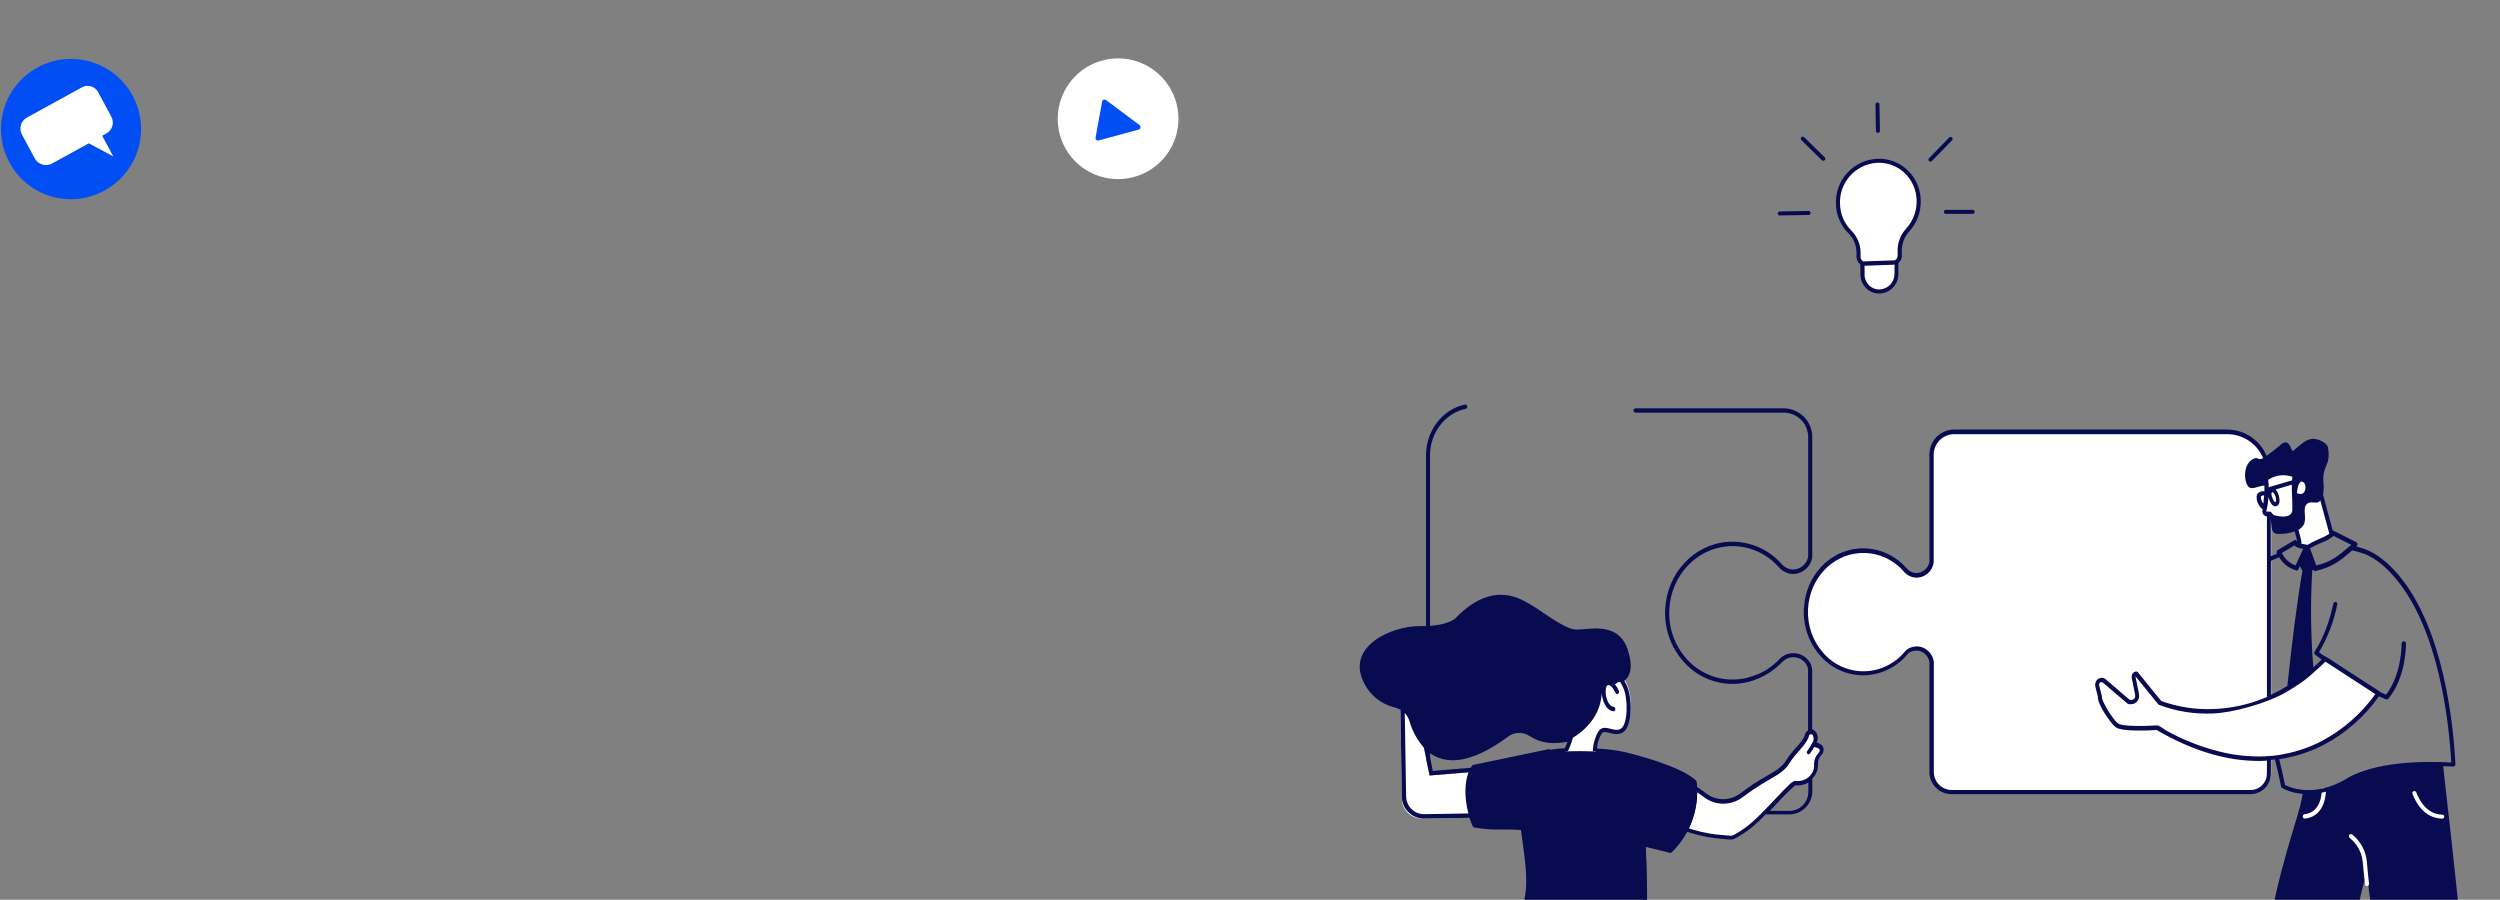
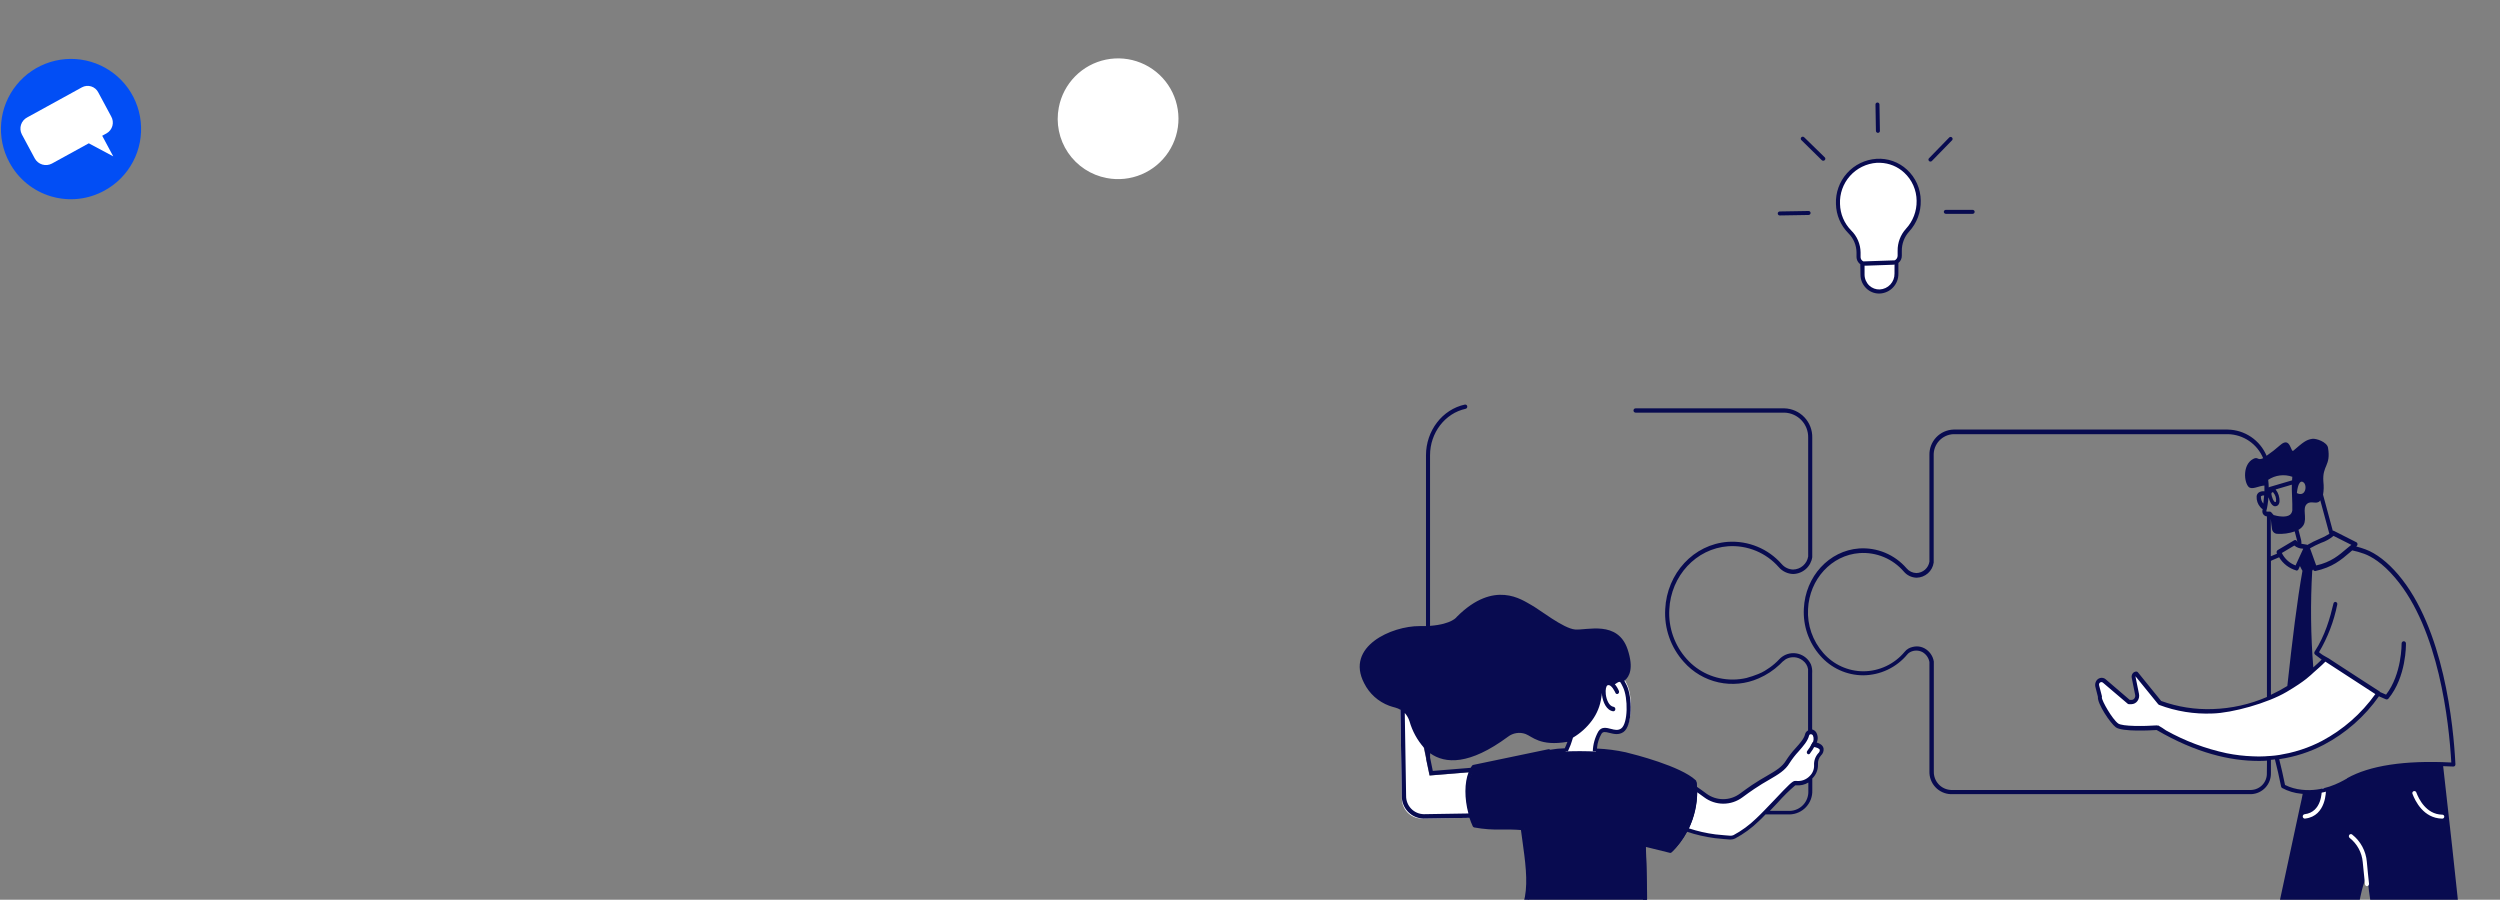
<svg xmlns="http://www.w3.org/2000/svg" width="728" height="262" viewBox="0 0 728 262" fill="none">
  <rect x="0" y="0" width="728" height="262" fill="#808080" stroke="none" />
  <g clip-path="url(#clip0_662_1777)">
    <path d="M322.266 51.843C325.681 52.501 329.214 52.131 332.419 50.78C335.624 49.43 338.356 47.159 340.27 44.255C342.184 41.351 343.194 37.945 343.172 34.467C343.149 30.989 342.096 27.596 340.145 24.718C338.194 21.838 335.433 19.603 332.211 18.294C328.989 16.984 325.451 16.66 322.045 17.362C318.639 18.063 315.517 19.759 313.075 22.236C310.633 24.712 308.98 27.857 308.326 31.272C307.882 33.539 307.892 35.871 308.353 38.134C308.815 40.397 309.719 42.547 311.015 44.459C312.311 46.371 313.972 48.007 315.903 49.275C317.834 50.542 319.996 51.415 322.266 51.843Z" fill="white" />
-     <path d="M319.04 40.003L320.94 29.573C320.962 29.447 321.017 29.33 321.1 29.233C321.187 29.141 321.293 29.069 321.41 29.023C321.532 28.992 321.659 28.992 321.78 29.023C321.904 29.043 322.021 29.095 322.12 29.173L331.85 36.443C331.957 36.522 332.04 36.63 332.09 36.753C332.13 36.883 332.13 37.022 332.09 37.153C332.071 37.287 332.012 37.413 331.92 37.513C331.827 37.613 331.71 37.689 331.58 37.733L319.95 40.893C319.825 40.923 319.695 40.923 319.57 40.893C319.445 40.863 319.329 40.805 319.23 40.723C319.14 40.633 319.071 40.523 319.03 40.403C318.987 40.272 318.99 40.131 319.04 40.003Z" fill="#024EF5" />
    <path d="M30.4 55.51C33.951 53.587 36.852 50.654 38.735 47.083C40.619 43.511 41.401 39.46 40.981 35.444C40.562 31.427 38.961 27.626 36.381 24.52C33.8 21.414 30.356 19.143 26.485 17.995C22.613 16.847 18.488 16.873 14.632 18.07C10.775 19.267 7.36 21.581 4.819 24.719C2.278 27.858 0.725 31.68 0.357 35.701C-0.012 39.722 0.821 43.762 2.75 47.31C4.017 49.674 5.74 51.763 7.819 53.457C9.899 55.151 12.293 56.416 14.864 57.178C17.436 57.941 20.133 58.186 22.799 57.9C25.466 57.613 28.049 56.801 30.4 55.51Z" fill="#024EF5" />
    <path d="M7.92 34.19L23.84 25.44C24.248 25.213 24.698 25.072 25.163 25.023C25.627 24.975 26.096 25.021 26.543 25.158C26.989 25.295 27.403 25.521 27.76 25.822C28.117 26.123 28.409 26.493 28.62 26.91L32.38 33.91C32.616 34.321 32.768 34.774 32.828 35.244C32.889 35.714 32.856 36.191 32.731 36.648C32.607 37.105 32.393 37.533 32.103 37.908C31.813 38.282 31.452 38.596 31.04 38.83L29.76 39.53L32.97 45.53L25.86 41.73L15.12 47.63C14.258 48.092 13.247 48.193 12.31 47.912C11.373 47.631 10.586 46.99 10.12 46.13L6.36 39.13C6.138 38.703 6.002 38.237 5.96 37.758C5.918 37.278 5.971 36.795 6.116 36.337C6.261 35.878 6.494 35.452 6.804 35.084C7.114 34.715 7.493 34.411 7.92 34.19Z" fill="white" />
-     <path d="M716.53 270.48C715.99 263.18 712.27 230.33 711.34 222.15C696.55 221.86 688.68 224.35 684.18 226.88C682.52 227.82 677.26 230.94 670.72 230.25C670.4 232 670.08 233.59 669.77 234.84C668.24 240.94 660.29 263.09 659.68 281.71C659.675 281.806 659.675 281.903 659.68 282H683.37C685.12 271.86 687.37 260.33 688.12 258C689.26 254.47 689.26 254.45 689.26 254.45C689.62 257.81 690.06 261.34 690.56 264.45C691.2 268.45 692.13 274.84 693.19 282.07H717.14C716.96 277.05 716.73 272.95 716.53 270.48Z" fill="#080B50" />
+     <path d="M716.53 270.48C715.99 263.18 712.27 230.33 711.34 222.15C696.55 221.86 688.68 224.35 684.18 226.88C682.52 227.82 677.26 230.94 670.72 230.25C670.4 232 670.08 233.59 669.77 234.84C659.675 281.806 659.675 281.903 659.68 282H683.37C685.12 271.86 687.37 260.33 688.12 258C689.26 254.47 689.26 254.45 689.26 254.45C689.62 257.81 690.06 261.34 690.56 264.45C691.2 268.45 692.13 274.84 693.19 282.07H717.14C716.96 277.05 716.73 272.95 716.53 270.48Z" fill="#080B50" />
    <path d="M445.81 223.43L416.27 225.84L413.44 212.01L407.75 203.59L408.22 232.45C408.211 233.22 408.353 233.983 408.639 234.698C408.925 235.413 409.349 236.064 409.887 236.614C410.424 237.165 411.065 237.604 411.773 237.907C412.48 238.21 413.24 238.371 414.01 238.38L446.38 237.87L445.81 223.43Z" fill="white" />
    <path d="M485.84 239.31C490.116 241.354 494.69 242.704 499.39 243.31C501.28 243.52 502.93 243.64 503.76 243.7C504.176 243.729 504.593 243.65 504.97 243.47C507.41 242.199 509.653 240.583 511.63 238.67C515.18 235.5 521.63 228.05 522.54 228.01C523.388 228.127 524.251 228.047 525.062 227.776C525.874 227.506 526.612 227.052 527.22 226.45C527.701 225.991 528.08 225.436 528.331 224.821C528.583 224.206 528.702 223.545 528.68 222.88C528.637 222.339 528.704 221.794 528.876 221.279C529.048 220.764 529.321 220.288 529.68 219.88C529.886 219.7 530.047 219.474 530.15 219.221C530.252 218.967 530.293 218.693 530.27 218.42C530.09 217.25 527.97 217.04 527.97 217.04C529.76 213.55 526.45 212.4 525.97 214.26C525.42 216.58 522.09 219.12 520.42 221.89C518.64 224.89 515.3 225.89 510.31 229.17C509.31 229.86 508.07 230.72 506.89 231.57C505.387 232.683 503.566 233.284 501.695 233.284C499.824 233.284 498.003 232.683 496.5 231.57C494.86 230.38 493.24 229.24 492.34 228.72L485.84 239.31Z" fill="white" />
    <path d="M526.65 219.65C526.582 219.648 526.514 219.632 526.452 219.603C526.39 219.574 526.335 219.532 526.29 219.48C526.193 219.363 526.14 219.216 526.14 219.065C526.14 218.913 526.193 218.767 526.29 218.65C526.842 217.953 527.312 217.195 527.69 216.39C527.716 216.325 527.756 216.266 527.807 216.218C527.858 216.17 527.919 216.133 527.985 216.11C528.052 216.087 528.122 216.079 528.192 216.086C528.262 216.093 528.329 216.115 528.39 216.15C528.514 216.237 528.603 216.365 528.642 216.511C528.68 216.658 528.665 216.813 528.6 216.95C528.161 217.842 527.632 218.686 527.02 219.47C526.975 219.525 526.919 219.57 526.855 219.601C526.791 219.632 526.721 219.649 526.65 219.65Z" fill="#080B50" />
    <path d="M466.27 202.05C466.56 200.05 466.71 198.42 468.72 198.83C470.25 199.15 471.61 196.63 472.84 197.64C473.21 198.147 473.522 198.693 473.77 199.27C475.42 202.55 475.41 210.7 473.02 212.33C470.63 213.96 467.77 210.85 466.36 213.02C464.95 215.19 464.81 218.15 464.63 221.57C463.244 222.097 461.773 222.368 460.29 222.37C457.45 222.37 455.78 219.81 455.61 219.55C456.17 218.53 456.655 217.471 457.06 216.38C457.33 215.67 457.82 214.02 457.82 214.02C460.048 212.769 461.989 211.066 463.52 209.02C464.94 207.103 465.858 204.862 466.19 202.5L466.27 202.05Z" fill="white" />
    <path d="M689.27 258.05C689.12 258.046 688.977 257.986 688.868 257.883C688.759 257.779 688.692 257.64 688.68 257.49C688.49 255.72 688.22 253.17 688.03 251.07C687.914 249.696 687.517 248.36 686.864 247.145C686.21 245.93 685.314 244.863 684.23 244.01C684.1 243.907 684.015 243.758 683.992 243.594C683.97 243.43 684.012 243.264 684.11 243.13C684.155 243.065 684.212 243.01 684.279 242.968C684.346 242.927 684.421 242.899 684.499 242.888C684.577 242.877 684.656 242.882 684.732 242.903C684.808 242.924 684.879 242.96 684.94 243.01C686.16 243.969 687.17 245.168 687.907 246.534C688.643 247.9 689.09 249.403 689.22 250.95C689.4 253.04 689.67 255.58 689.86 257.34C689.878 257.501 689.834 257.662 689.738 257.792C689.641 257.922 689.499 258.011 689.34 258.04L689.27 258.05Z" fill="white" />
    <path d="M711.1 238.38C705.73 238.26 703.3 233.27 702.5 231.13C702.475 231.058 702.464 230.981 702.469 230.905C702.473 230.829 702.493 230.754 702.526 230.685C702.56 230.616 702.606 230.555 702.664 230.504C702.721 230.453 702.788 230.415 702.86 230.39C703.006 230.337 703.167 230.343 703.309 230.407C703.45 230.47 703.562 230.586 703.62 230.73C704.34 232.65 706.5 237.12 711.12 237.23C711.202 237.219 711.285 237.226 711.364 237.25C711.443 237.274 711.516 237.314 711.578 237.369C711.64 237.423 711.69 237.49 711.724 237.566C711.758 237.641 711.776 237.722 711.776 237.805C711.776 237.888 711.758 237.969 711.724 238.044C711.69 238.12 711.64 238.187 711.578 238.241C711.516 238.296 711.443 238.336 711.364 238.36C711.285 238.384 711.202 238.391 711.12 238.38H711.1Z" fill="white" />
    <path d="M671.16 238.38C671.007 238.376 670.862 238.315 670.751 238.21C670.64 238.105 670.572 237.962 670.56 237.81C670.54 237.646 670.584 237.481 670.682 237.348C670.781 237.216 670.927 237.127 671.09 237.1C676.19 236.5 676.09 230.39 676.09 230.1C676.084 229.935 676.142 229.775 676.252 229.652C676.362 229.529 676.515 229.453 676.68 229.44C676.845 229.44 677.004 229.505 677.122 229.621C677.24 229.737 677.307 229.895 677.31 230.06C677.31 230.14 677.49 237.61 671.31 238.36L671.16 238.38Z" fill="white" />
-     <path d="M671.39 159.42C673.91 157.87 677.55 156.96 678.69 155.78L675.32 143.78L668.53 138.05L667.96 138.85L668.01 138.27C666.711 137.697 665.281 137.487 663.872 137.663C662.463 137.839 661.128 138.394 660.01 139.27C660.323 142.383 660.192 145.524 659.62 148.6C659.59 148.769 659.611 148.943 659.68 149.1C659.75 149.256 659.865 149.389 660.01 149.48C660.132 149.548 660.271 149.579 660.41 149.57H661.12L661.88 150.57C661.88 150.57 665.12 151.69 666.88 150.57L668.53 153.05L669.01 157.26C669.156 157.79 669.156 158.35 669.01 158.88C669.788 159.12 670.584 159.301 671.39 159.42Z" fill="white" />
    <path d="M629.14 204.55C629.14 204.55 653.86 215.19 677 192L692.38 201.86C692.38 201.86 670.92 236.3 628.28 211.65C628.28 211.65 618.49 212.32 616.67 210.99C614.85 209.66 611.23 203.68 611.76 202.78L610.99 199.78C610.904 199.447 610.932 199.095 611.07 198.78C611.14 198.589 611.255 198.418 611.406 198.281C611.557 198.145 611.739 198.048 611.936 197.997C612.133 197.947 612.339 197.946 612.537 197.993C612.734 198.041 612.917 198.136 613.07 198.27L620.23 204.27H620.94C621.2 204.258 621.455 204.189 621.685 204.067C621.916 203.945 622.116 203.774 622.273 203.566C622.43 203.358 622.539 203.117 622.592 202.862C622.645 202.607 622.641 202.344 622.58 202.09L621.58 197.23C621.555 197.113 621.556 196.991 621.583 196.874C621.61 196.757 621.662 196.648 621.735 196.552C621.808 196.457 621.901 196.379 622.007 196.324C622.113 196.268 622.23 196.236 622.35 196.23L629.14 204.55Z" fill="white" />
-     <path d="M629.14 204.55C629.14 204.55 653.86 215.19 677 192L692.38 201.86C692.38 201.86 670.92 236.3 628.28 211.65C628.28 211.65 618.49 212.32 616.67 210.99C614.85 209.66 611.23 203.68 611.76 202.78L610.99 199.78C610.904 199.447 610.932 199.095 611.07 198.78C611.14 198.589 611.255 198.418 611.406 198.281C611.557 198.145 611.739 198.048 611.936 197.997C612.133 197.947 612.339 197.946 612.537 197.993C612.734 198.041 612.917 198.136 613.07 198.27L620.23 204.27H620.94C621.2 204.258 621.455 204.189 621.685 204.067C621.916 203.945 622.116 203.774 622.273 203.566C622.43 203.358 622.539 203.117 622.592 202.862C622.645 202.607 622.641 202.344 622.58 202.09L621.58 197.23C621.555 197.113 621.556 196.991 621.583 196.874C621.61 196.757 621.662 196.648 621.735 196.552C621.808 196.457 621.901 196.379 622.007 196.324C622.113 196.268 622.23 196.236 622.35 196.23L629.14 204.55Z" fill="white" />
-     <path d="M628.28 211.65C628.28 211.65 618.49 212.32 616.67 210.99C614.85 209.66 611.23 203.68 611.76 202.78L610.99 199.78C610.904 199.447 610.932 199.095 611.07 198.78C611.14 198.589 611.255 198.418 611.406 198.281C611.557 198.145 611.739 198.048 611.936 197.997C612.133 197.947 612.339 197.946 612.537 197.993C612.734 198.041 612.918 198.136 613.07 198.27L620.23 204.27H620.94C621.2 204.258 621.455 204.189 621.685 204.067C621.916 203.945 622.116 203.774 622.273 203.566C622.43 203.358 622.539 203.117 622.592 202.862C622.645 202.607 622.641 202.344 622.58 202.09L621.58 197.23C621.555 197.113 621.556 196.991 621.583 196.874C621.61 196.757 621.662 196.648 621.735 196.552C621.808 196.457 621.901 196.379 622.007 196.324C622.113 196.268 622.23 196.236 622.35 196.23L629.19 204.54C639.699 208.267 651.25 207.732 661.37 203.05V138.67C661.37 131.67 655.97 125.97 649.31 125.97H568.74C567.87 125.992 567.012 126.185 566.217 126.539C565.421 126.893 564.704 127.401 564.105 128.032C563.505 128.664 563.037 129.407 562.725 130.22C562.414 131.033 562.266 131.9 562.29 132.77V163.69C562.18 164.543 561.825 165.345 561.266 165.999C560.708 166.653 559.972 167.131 559.147 167.374C558.323 167.616 557.445 167.614 556.621 167.366C555.798 167.119 555.064 166.637 554.51 165.98C552.846 164.08 550.766 162.59 548.431 161.627C546.096 160.665 543.57 160.255 541.05 160.43C532.55 161.03 525.79 168.31 525.37 177.27C524.9 187.49 532.62 195.93 542.22 195.93C544.602 195.921 546.954 195.394 549.113 194.386C551.271 193.377 553.185 191.912 554.72 190.09C554.997 189.757 555.337 189.481 555.72 189.28C556.358 188.942 557.068 188.763 557.79 188.757C558.511 188.752 559.224 188.92 559.867 189.247C560.511 189.575 561.066 190.052 561.485 190.639C561.905 191.226 562.178 191.906 562.28 192.62V224.37C562.256 225.137 562.384 225.901 562.656 226.618C562.929 227.335 563.34 227.992 563.867 228.549C564.394 229.107 565.026 229.555 565.727 229.867C566.428 230.18 567.183 230.351 567.95 230.37H656.14C657.56 230.333 658.907 229.735 659.886 228.705C660.865 227.676 661.395 226.3 661.36 224.88V220.39C652.27 221.18 641.26 219.16 628.28 211.65Z" fill="white" />
    <path d="M558.75 58.4C558.748 56.82 558.425 55.257 557.799 53.806C557.173 52.355 556.258 51.047 555.11 49.961C553.961 48.876 552.604 48.036 551.12 47.492C549.637 46.949 548.058 46.713 546.48 46.8C543.336 47.029 540.404 48.471 538.304 50.823C536.205 53.174 535.102 56.25 535.23 59.4C535.293 62.441 536.529 65.339 538.68 67.49C540.279 69.081 541.191 71.235 541.22 73.49V74.84C541.227 75.253 541.362 75.653 541.605 75.986C541.849 76.319 542.189 76.568 542.58 76.7H542.3L542.36 79.97C542.361 80.621 542.492 81.265 542.745 81.864C542.999 82.463 543.369 83.006 543.834 83.461C544.3 83.915 544.852 84.272 545.457 84.511C546.063 84.749 546.71 84.865 547.36 84.85C548.689 84.78 549.939 84.197 550.845 83.223C551.752 82.249 552.245 80.961 552.22 79.63L552.16 76.36H551.85C552.246 76.2 552.583 75.922 552.817 75.565C553.051 75.207 553.171 74.787 553.16 74.36V73.02C553.11 70.763 553.934 68.574 555.46 66.91C557.61 64.602 558.788 61.554 558.75 58.4Z" fill="white" />
    <path d="M559.32 58.4C559.304 56.706 558.941 55.033 558.253 53.486C557.565 51.938 556.567 50.547 555.32 49.4C554.129 48.297 552.726 47.448 551.195 46.906C549.665 46.364 548.04 46.141 546.42 46.25C543.121 46.471 540.04 47.976 537.836 50.441C535.632 52.907 534.482 56.136 534.63 59.44C534.705 62.626 536.001 65.662 538.25 67.92C539.746 69.402 540.598 71.414 540.62 73.52V74.87C540.628 75.216 540.704 75.557 540.845 75.873C540.985 76.189 541.188 76.473 541.44 76.71C541.524 76.797 541.618 76.874 541.72 76.94L541.77 80C541.773 80.749 541.928 81.49 542.225 82.177C542.523 82.865 542.956 83.485 543.5 84C544.451 84.917 545.71 85.445 547.03 85.48H547.39C548.871 85.41 550.266 84.765 551.279 83.681C552.291 82.598 552.84 81.162 552.81 79.68V76.57C553.125 76.321 553.378 76.003 553.552 75.641C553.725 75.278 553.813 74.881 553.81 74.48V73.13C553.768 71.028 554.53 68.989 555.94 67.43C558.198 64.974 559.41 61.735 559.32 58.4ZM551.68 79.66C551.708 80.84 551.274 81.984 550.471 82.849C549.667 83.713 548.559 84.23 547.38 84.29C546.819 84.311 546.26 84.22 545.734 84.023C545.209 83.825 544.728 83.525 544.32 83.14C543.895 82.733 543.555 82.244 543.321 81.703C543.088 81.162 542.965 80.579 542.96 79.99V77.37H543.15H543.32L551.32 77.09C551.445 77.082 551.568 77.066 551.69 77.04L551.68 79.66ZM552.59 73.09V74.44C552.591 74.722 552.514 75 552.367 75.241C552.221 75.483 552.011 75.68 551.76 75.81L542.64 76.12C542.49 76.062 542.354 75.974 542.24 75.86C542.102 75.732 541.992 75.578 541.916 75.406C541.84 75.234 541.801 75.048 541.8 74.86V73.51C541.788 72.316 541.54 71.137 541.072 70.038C540.603 68.94 539.923 67.945 539.07 67.11C537.041 65.053 535.874 62.299 535.81 59.41C535.675 56.409 536.718 53.474 538.718 51.232C540.717 48.99 543.513 47.618 546.51 47.41C546.86 47.41 547.2 47.41 547.51 47.41C550.115 47.483 552.604 48.504 554.51 50.28C555.639 51.324 556.542 52.589 557.163 53.995C557.784 55.403 558.11 56.922 558.12 58.46C558.18 61.488 557.061 64.421 555 66.64C553.416 68.396 552.555 70.686 552.59 73.05V73.09Z" fill="#080B50" />
    <path d="M546.84 38.69C546.691 38.685 546.549 38.623 546.443 38.518C546.337 38.412 546.275 38.27 546.27 38.12L546.14 30.43C546.139 30.354 546.152 30.279 546.181 30.209C546.209 30.139 546.25 30.075 546.304 30.021C546.357 29.967 546.42 29.924 546.49 29.894C546.559 29.865 546.634 29.85 546.71 29.85C546.786 29.849 546.862 29.863 546.933 29.89C547.004 29.918 547.068 29.96 547.123 30.013C547.178 30.066 547.222 30.129 547.252 30.199C547.283 30.269 547.299 30.344 547.3 30.42L547.43 38.1C547.433 38.177 547.42 38.253 547.393 38.324C547.365 38.396 547.324 38.461 547.27 38.516C547.217 38.571 547.153 38.615 547.083 38.645C547.012 38.675 546.937 38.69 546.86 38.69H546.84Z" fill="#080B50" />
    <path d="M518.24 62.74C518.091 62.737 517.948 62.676 517.844 62.57C517.739 62.463 517.68 62.32 517.68 62.17C517.68 62.017 517.739 61.87 517.846 61.76C517.952 61.65 518.097 61.585 518.25 61.58L526.65 61.44C526.727 61.437 526.803 61.45 526.874 61.478C526.946 61.505 527.011 61.547 527.066 61.6C527.121 61.653 527.165 61.717 527.195 61.787C527.225 61.858 527.24 61.934 527.24 62.01C527.241 62.086 527.228 62.162 527.2 62.233C527.172 62.304 527.13 62.368 527.077 62.423C527.024 62.478 526.961 62.522 526.891 62.552C526.821 62.583 526.746 62.599 526.67 62.6L518.27 62.74H518.24Z" fill="#080B50" />
    <path d="M566.6 62.26C566.451 62.257 566.308 62.196 566.203 62.09C566.099 61.983 566.04 61.839 566.04 61.69C566.04 61.536 566.101 61.389 566.21 61.28C566.319 61.171 566.466 61.11 566.62 61.11H574.44C574.594 61.11 574.741 61.171 574.85 61.28C574.959 61.389 575.02 61.536 575.02 61.69C575.017 61.843 574.956 61.989 574.847 62.097C574.739 62.206 574.593 62.267 574.44 62.27H566.62L566.6 62.26Z" fill="#080B50" />
    <path d="M530.89 46.81C530.744 46.803 530.605 46.742 530.5 46.64L524.55 40.79C524.441 40.681 524.38 40.534 524.38 40.38C524.38 40.226 524.441 40.079 524.55 39.97C524.66 39.864 524.807 39.804 524.96 39.804C525.113 39.804 525.26 39.864 525.37 39.97L531.37 45.82C531.424 45.873 531.466 45.936 531.495 46.006C531.524 46.075 531.539 46.15 531.539 46.225C531.539 46.3 531.524 46.375 531.495 46.444C531.466 46.514 531.424 46.577 531.37 46.63C531.308 46.694 531.233 46.743 531.15 46.774C531.067 46.805 530.978 46.817 530.89 46.81Z" fill="#080B50" />
    <path d="M562.16 47.05C562.042 47.056 561.925 47.024 561.825 46.96C561.725 46.896 561.648 46.802 561.604 46.692C561.56 46.582 561.552 46.462 561.58 46.346C561.607 46.231 561.67 46.128 561.76 46.05L567.6 40.05C567.706 39.939 567.852 39.874 568.006 39.87C568.16 39.866 568.308 39.924 568.42 40.03C568.531 40.136 568.596 40.282 568.6 40.436C568.604 40.59 568.546 40.739 568.44 40.85L562.59 46.85C562.538 46.914 562.473 46.965 562.398 47C562.324 47.034 562.242 47.052 562.16 47.05Z" fill="#080B50" />
    <path d="M443.82 241.27C444.74 248.4 446.1 255.5 445.04 261.32C444.11 266.42 439.04 273.75 434.53 282H479.18C480.07 264.2 479.18 246 479.18 246L487.02 247.9C489.631 245.317 491.622 242.174 492.843 238.71C494.064 235.246 494.484 231.55 494.07 227.9C490.07 224.26 478.32 221.02 473.88 219.96C467.2 218.35 456.55 218.79 456.55 218.79C454.8 218.818 453.057 219.002 451.34 219.34L451.44 219.06L429.44 223.6C426.82 226.78 426.93 234.43 429.69 240.46C434.2 241.48 439.01 240.77 443.82 241.27Z" fill="#080B50" />
    <path d="M404.53 205.51C405.124 205.724 405.728 205.907 406.34 206.06C406.853 206.197 407.345 206.406 407.8 206.68L408.21 231.81C408.183 233.501 408.82 235.136 409.985 236.363C411.15 237.589 412.749 238.31 414.44 238.37H414.53L427.91 238.16C428.176 238.992 428.493 239.807 428.86 240.6C428.898 240.686 428.954 240.761 429.025 240.822C429.096 240.883 429.18 240.926 429.27 240.95C431.976 241.45 434.729 241.652 437.48 241.55C439.26 241.55 441.09 241.55 442.9 241.71C443.03 242.71 443.17 243.71 443.31 244.71C444.14 250.71 444.93 256.36 444.06 261.14C443.4 264.8 440.57 269.7 437.28 275.37C436.03 277.52 434.77 279.71 433.54 281.97H434.91C436.03 279.97 437.17 277.97 438.28 276.03C441.63 270.26 444.52 265.27 445.22 261.38C446.11 256.38 445.32 250.62 444.47 244.52C444.31 243.36 444.15 242.19 444 241.02C443.984 240.884 443.923 240.758 443.827 240.66C443.731 240.562 443.605 240.499 443.47 240.48C441.475 240.306 439.472 240.236 437.47 240.27C434.893 240.361 432.313 240.19 429.77 239.76C427.31 234.09 427.16 226.99 429.44 223.94L450.5 219.54C450.568 219.605 450.651 219.653 450.741 219.679C450.832 219.706 450.928 219.709 451.02 219.69C452.565 219.382 454.134 219.208 455.71 219.17L455.89 218.81H456.5H456.56C456.84 218.22 457.1 217.6 457.36 216.92C457.62 216.24 457.9 215.28 458.05 214.8C460.215 213.524 462.099 211.823 463.59 209.8C465.044 207.826 465.979 205.519 466.31 203.09L466.42 202.4C466.42 202.21 466.42 202.02 466.5 201.83C466.49 202.007 466.49 202.184 466.5 202.36C466.76 204.55 467.86 206.87 469.76 207.13H469.82C469.969 207.123 470.11 207.058 470.214 206.951C470.318 206.843 470.378 206.7 470.38 206.55C470.406 206.389 470.369 206.223 470.276 206.089C470.182 205.955 470.04 205.862 469.88 205.83C468.59 205.65 467.8 203.83 467.61 202.18C467.45 200.76 467.73 199.74 468.1 199.57C469.23 199.05 470.39 201.71 470.4 201.73C470.422 201.805 470.46 201.874 470.512 201.932C470.564 201.99 470.629 202.035 470.701 202.065C470.773 202.095 470.85 202.108 470.928 202.104C471.006 202.099 471.082 202.078 471.15 202.04C471.291 201.956 471.397 201.823 471.447 201.667C471.497 201.51 471.487 201.34 471.42 201.19C471.13 200.486 470.732 199.831 470.24 199.25L470.46 199.13C471.26 198.58 471.56 198.44 471.83 198.64C472.087 199.039 472.314 199.457 472.51 199.89L472.6 200.07C474.14 203.15 474.09 210.76 472.06 212.15C471.15 212.79 470.11 212.52 469.06 212.24C467.8 211.92 466.37 211.55 465.44 213C464.437 214.773 463.881 216.764 463.82 218.8H464.74V219.2C467.599 219.308 470.443 219.666 473.24 220.27C474.8 220.65 488.45 224.04 492.92 227.97C493.252 231.448 492.83 234.956 491.682 238.256C490.535 241.556 488.689 244.569 486.27 247.09L478.77 245.25C478.681 245.226 478.587 245.226 478.498 245.249C478.409 245.272 478.327 245.317 478.26 245.38C478.188 245.444 478.132 245.522 478.096 245.611C478.06 245.699 478.044 245.795 478.05 245.89C478.05 246.19 478.91 264.26 478.05 281.89H479.27C480.04 266.29 479.45 250.49 479.27 246.62L486.27 248.35C486.362 248.374 486.459 248.373 486.55 248.346C486.642 248.32 486.725 248.269 486.79 248.2C488.571 246.444 490.066 244.419 491.22 242.2C493.868 243.081 496.593 243.707 499.36 244.07C501.28 244.29 502.95 244.41 503.77 244.47H503.97C504.425 244.47 504.873 244.364 505.28 244.16C507.78 242.823 510.079 241.139 512.11 239.16C512.71 238.61 513.4 237.94 514.11 237.16H521.2C522.089 237.13 522.964 236.926 523.774 236.558C524.584 236.19 525.313 235.666 525.921 235.016C526.528 234.366 527.001 233.602 527.314 232.769C527.626 231.936 527.771 231.049 527.74 230.16V226.69C528.291 226.156 528.723 225.513 529.009 224.802C529.295 224.09 529.428 223.326 529.4 222.56C529.365 222.097 529.423 221.631 529.573 221.191C529.722 220.751 529.959 220.346 530.27 220C530.543 219.749 530.754 219.437 530.886 219.09C531.018 218.743 531.067 218.369 531.03 218C530.86 216.92 529.78 216.44 529.03 216.23C529.245 215.753 529.342 215.23 529.31 214.708C529.279 214.185 529.121 213.678 528.85 213.23C528.576 212.829 528.168 212.539 527.7 212.41V206.27C527.7 204.88 527.7 203.49 527.7 202.1C527.7 200.95 527.7 199.79 527.7 198.64V196.05C527.774 195.189 527.658 194.322 527.36 193.51C526.756 192.174 525.654 191.127 524.29 190.59C523.63 190.332 522.928 190.2 522.22 190.2C521.451 190.199 520.69 190.356 519.984 190.662C519.279 190.969 518.644 191.417 518.12 191.98C517.298 192.859 516.39 193.653 515.41 194.35C514.92 194.7 514.41 195.02 513.89 195.35C513.299 195.703 512.68 196.007 512.04 196.26C510.905 196.72 509.743 197.111 508.56 197.43C507.284 197.723 505.979 197.878 504.67 197.89H504.53C502.006 197.89 499.51 197.355 497.207 196.321C494.905 195.287 492.847 193.777 491.17 191.89C489.42 189.943 488.071 187.67 487.201 185.2C486.331 182.731 485.957 180.114 486.1 177.5C486.56 167.67 493.93 159.74 503.24 159.07C505.997 158.885 508.76 159.337 511.314 160.391C513.869 161.445 516.146 163.074 517.97 165.15C518.49 165.754 519.131 166.244 519.85 166.588C520.57 166.932 521.353 167.124 522.15 167.15C523.507 167.123 524.811 166.618 525.832 165.723C526.853 164.828 527.525 163.602 527.73 162.26C527.73 162.26 527.73 162.19 527.73 162.15V127.46C527.784 125.252 526.96 123.113 525.441 121.51C523.921 119.908 521.828 118.973 519.62 118.91H476.27C476.19 118.911 476.111 118.928 476.037 118.96C475.964 118.992 475.897 119.038 475.841 119.096C475.786 119.153 475.742 119.221 475.712 119.296C475.683 119.37 475.668 119.45 475.67 119.53C475.667 119.693 475.729 119.85 475.841 119.968C475.953 120.086 476.107 120.155 476.27 120.16H519.62C521.505 120.213 523.292 121.01 524.589 122.379C525.887 123.747 526.588 125.575 526.54 127.46V162.05C526.369 163.097 525.836 164.051 525.034 164.746C524.231 165.44 523.211 165.831 522.15 165.85C521.514 165.829 520.89 165.676 520.316 165.401C519.743 165.125 519.233 164.733 518.82 164.25C516.88 162.042 514.457 160.31 511.739 159.19C509.022 158.07 506.083 157.591 503.15 157.79C493.23 158.5 485.39 166.94 484.91 177.41C484.754 180.191 485.15 182.976 486.076 185.604C487.001 188.231 488.436 190.65 490.3 192.72C492.955 195.745 496.506 197.843 500.436 198.708C504.366 199.573 508.471 199.16 512.15 197.53C514.391 196.555 516.448 195.202 518.23 193.53C518.762 192.931 519.367 192.4 520.03 191.95C520.799 191.518 521.68 191.324 522.559 191.394C523.439 191.463 524.278 191.793 524.97 192.34C525.792 192.947 526.345 193.851 526.51 194.86V198.46C526.51 199.65 526.51 200.83 526.51 202.02C526.51 203.45 526.51 204.89 526.51 206.32C526.51 207.75 526.51 209.46 526.51 211.04V212.7C526.279 212.818 526.077 212.988 525.921 213.196C525.765 213.404 525.659 213.645 525.61 213.9C525.33 215.1 524.12 216.48 522.84 217.9C521.827 218.993 520.913 220.175 520.11 221.43C518.98 223.33 517.11 224.43 514.54 225.92C513.25 226.67 511.77 227.52 510.13 228.63C509.2 229.27 508.02 230.1 506.67 231.1C505.259 232.149 503.548 232.715 501.79 232.715C500.032 232.715 498.321 232.149 496.91 231.1C495.79 230.28 494.91 229.61 494.11 229.1C494.11 228.1 493.98 227.58 493.98 227.56C493.96 227.422 493.893 227.294 493.79 227.2C489.38 223.09 476.06 219.71 473.44 219.07C470.676 218.466 467.866 218.101 465.04 217.98C465.146 216.469 465.594 215.002 466.35 213.69C466.79 213.01 467.35 213.08 468.73 213.43C469.91 213.73 471.37 214.1 472.73 213.18C475.45 211.3 475.35 202.86 473.66 199.48L473.57 199.31C473.34 198.84 473 198.22 473 198.22L473.19 198.09C474.37 197.09 475.85 194.75 473.96 189.09C471.09 180.56 462.11 183.59 458.67 183.31C455.23 183.03 448.26 177.43 445.78 176.1C443.3 174.77 435.17 168.68 424.26 179.58C424.26 179.58 422.96 181.75 416.43 182.25V132.56C416.43 126.03 420.79 120.34 426.8 119.04C426.957 119 427.093 118.9 427.178 118.762C427.264 118.625 427.293 118.459 427.26 118.3C427.248 118.222 427.22 118.147 427.179 118.08C427.137 118.013 427.083 117.955 427.018 117.909C426.954 117.863 426.881 117.831 426.804 117.814C426.727 117.797 426.648 117.796 426.57 117.81C420.01 119.22 415.25 125.43 415.25 132.56V182.32C414.65 182.32 414.03 182.32 413.37 182.32C405.37 182.27 391.67 188.21 397.24 198.95C398.749 201.983 401.355 204.328 404.53 205.51ZM521.24 236.13H515.38L517.7 233.69C519.272 231.904 520.969 230.233 522.78 228.69H523.09C524.313 228.794 525.537 228.511 526.59 227.88V229.88C526.59 230.07 526.59 230.27 526.59 230.46C526.623 231.912 526.085 233.319 525.092 234.379C524.099 235.439 522.731 236.068 521.28 236.13H521.24ZM494.19 230.34V230.68L496.28 232.19C497.885 233.386 499.833 234.031 501.835 234.031C503.836 234.031 505.785 233.386 507.39 232.19C508.74 231.19 509.89 230.38 510.81 229.76C512.42 228.66 513.87 227.82 515.15 227.08C517.88 225.49 519.86 224.34 521.15 222.16C521.912 220.972 522.779 219.854 523.74 218.82C525.13 217.24 526.44 215.74 526.8 214.21C526.815 214.114 526.858 214.025 526.924 213.954C526.99 213.883 527.075 213.833 527.17 213.81C527.315 213.788 527.464 213.81 527.598 213.872C527.731 213.935 527.843 214.035 527.92 214.16C528.086 214.551 528.152 214.978 528.11 215.401C528.068 215.824 527.92 216.229 527.68 216.58L527.25 217.43L528.14 217.52C528.85 217.59 529.85 217.94 529.92 218.39C529.922 218.566 529.886 218.741 529.814 218.902C529.741 219.063 529.634 219.205 529.5 219.32C529.068 219.796 528.736 220.354 528.523 220.96C528.31 221.566 528.221 222.209 528.26 222.85C528.279 223.432 528.176 224.011 527.957 224.55C527.738 225.089 527.409 225.576 526.99 225.98C526.493 226.499 525.885 226.898 525.211 227.146C524.536 227.394 523.814 227.484 523.1 227.41C522.957 227.401 522.813 227.401 522.67 227.41C522 227.41 520.81 228.58 516.84 232.8C514.84 234.88 512.84 237.02 511.35 238.39C509.402 240.282 507.201 241.894 504.81 243.18C504.513 243.317 504.187 243.379 503.86 243.36C503.04 243.3 501.4 243.18 499.5 242.97C496.887 242.631 494.312 242.045 491.81 241.22C493.38 237.806 494.205 234.097 494.23 230.34H494.19ZM416.45 219.34C420.82 222.46 427.88 222.86 439.16 214.51C439.874 213.967 440.714 213.611 441.602 213.477C442.489 213.342 443.396 213.433 444.24 213.74C446.17 214.45 448.47 217.39 456.42 216.02C456.42 216.17 456.33 216.31 456.28 216.42C456.09 216.95 455.88 217.42 455.66 217.9C454.238 217.942 452.822 218.083 451.42 218.32C451.351 218.256 451.268 218.209 451.178 218.183C451.088 218.157 450.992 218.153 450.9 218.17L429.02 222.74C428.889 222.764 428.771 222.835 428.69 222.94C428.52 223.144 428.366 223.362 428.23 223.59L417.23 224.49L416.45 220.65V219.34ZM410.45 210.04C411.267 212.907 412.719 215.552 414.7 217.78L415.31 220.78V221.12L416.31 225.81H416.37L427.65 224.88C426.44 227.93 426.42 232.48 427.6 236.88L414.6 237.09C413.213 237.061 411.893 236.484 410.93 235.486C409.967 234.487 409.438 233.147 409.46 231.76L409.07 207.62C409.703 208.319 410.174 209.148 410.45 210.05V210.04Z" fill="#080B50" />
    <path d="M698.36 167.32C695.25 163.68 691.96 161.14 688.82 159.97C687.935 159.645 687.034 159.364 686.12 159.13L686.25 159.03C686.339 158.959 686.409 158.867 686.453 158.762C686.496 158.657 686.513 158.543 686.5 158.43C686.496 158.317 686.461 158.207 686.399 158.112C686.338 158.017 686.252 157.94 686.15 157.89L679.63 154.59C679.528 154.54 679.413 154.522 679.3 154.54L676.47 144.06C676.685 142.818 676.719 141.552 676.57 140.3C676.2 135.43 678.82 135.75 677.92 130.38C677.64 128.73 674.47 127.59 673.28 127.79C671.48 128.09 670.69 128.79 667.82 131.24C667.04 131.91 667.02 126.97 664.03 129.59C662.763 130.716 661.427 131.761 660.03 132.72C659.087 130.491 657.518 128.583 655.512 127.229C653.506 125.874 651.15 125.131 648.73 125.09H568.85C566.933 125.153 565.119 125.973 563.807 127.372C562.495 128.771 561.791 130.633 561.85 132.55V163.55C561.707 164.461 561.248 165.293 560.553 165.9C559.859 166.507 558.972 166.851 558.05 166.87C557.501 166.855 556.96 166.723 556.466 166.484C555.971 166.244 555.533 165.902 555.18 165.48C553.483 163.513 551.352 161.968 548.955 160.967C546.559 159.965 543.962 159.535 541.37 159.71C532.61 160.35 525.71 167.88 525.28 177.24C525.013 182.243 526.719 187.151 530.03 190.91C531.588 192.708 533.514 194.15 535.678 195.14C537.841 196.131 540.191 196.645 542.57 196.65C545.021 196.632 547.439 196.079 549.655 195.031C551.871 193.983 553.832 192.464 555.4 190.58C555.62 190.302 555.896 190.074 556.21 189.91C556.769 189.607 557.394 189.449 558.03 189.449C558.666 189.449 559.291 189.607 559.85 189.91C560.371 190.216 560.819 190.631 561.164 191.126C561.509 191.622 561.743 192.186 561.85 192.78V224.62C561.796 226.323 562.419 227.978 563.583 229.223C564.747 230.467 566.357 231.2 568.06 231.26H655.53C657.108 231.197 658.597 230.516 659.675 229.363C660.753 228.21 661.333 226.678 661.29 225.1V221.27L662.46 221.13C663.08 223.58 663.69 226.2 664.26 229.05C664.277 229.134 664.31 229.213 664.358 229.284C664.406 229.354 664.468 229.414 664.54 229.46C666.255 230.384 668.14 230.952 670.08 231.13C670.773 231.217 671.471 231.26 672.17 231.26C676.285 231.144 680.299 229.962 683.82 227.83L684 227.74C690.47 224.1 700.7 222.58 714.41 223.22C714.494 223.224 714.579 223.21 714.657 223.177C714.735 223.144 714.804 223.094 714.86 223.03C714.972 222.9 715.029 222.731 715.02 222.56C714.46 211.14 711.64 182.92 698.36 167.32ZM679.53 156.05L684.71 158.66C684.28 159.01 683.88 159.37 683.48 159.66C681.12 161.66 678.9 163.66 674.48 164.66L672.68 159.66C673.721 159.07 674.796 158.542 675.9 158.08C677.226 157.636 678.457 156.947 679.53 156.05ZM675.43 146L675.67 145.71L678.31 155.45C677.415 156.012 676.471 156.494 675.49 156.89C674.25 157.405 673.047 158.007 671.89 158.69C671.834 158.646 671.769 158.616 671.7 158.6C671.37 158.53 671.03 158.48 670.7 158.43L670.17 158.35C670.194 157.974 670.164 157.597 670.08 157.23L669.32 154.28C669.93 153.95 670.441 153.464 670.8 152.87C671.91 150.87 670.3 147.99 671.8 146.73C672.94 145.71 674.53 146.93 675.46 145.96L675.43 146ZM668.6 166.14C668.663 166.15 668.727 166.15 668.79 166.14C668.909 166.137 669.024 166.098 669.12 166.029C669.217 165.959 669.29 165.862 669.33 165.75L669.74 164.83C669.937 165.28 670.161 165.717 670.41 166.14H670.49C668.97 174.55 667.49 186.62 666.07 199.76C664.526 200.704 662.93 201.562 661.29 202.33V163.33C661.42 163.27 661.54 163.19 661.68 163.13C662.28 162.86 662.98 162.57 663.68 162.28C664.789 164.133 666.557 165.497 668.63 166.1L668.6 166.14ZM668.47 164.66C666.717 164.013 665.283 162.712 664.47 161.03L668.11 158.86C668.798 159.436 669.663 159.757 670.56 159.77H670.71L668.47 164.66ZM670.54 140.34C671.98 140.83 671.61 144.95 668.85 143.59C668.88 143.55 669.11 139.81 670.53 140.3L670.54 140.34ZM668.23 154.78L668.95 157.56C668.96 157.68 668.96 157.8 668.95 157.92C668.953 157.807 668.928 157.695 668.878 157.594C668.827 157.493 668.752 157.406 668.66 157.34C668.568 157.283 668.463 157.253 668.355 157.253C668.247 157.253 668.142 157.283 668.05 157.34L663.26 160.19C663.116 160.286 663.011 160.431 662.965 160.598C662.919 160.766 662.935 160.944 663.01 161.1L663.07 161.23C662.42 161.49 661.8 161.74 661.26 161.99V151.05C661.34 152.12 661.47 153.19 661.61 154.05C661.656 154.422 661.832 154.766 662.106 155.022C662.38 155.278 662.736 155.429 663.11 155.45C664.857 155.559 666.608 155.318 668.26 154.74L668.23 154.78ZM667.52 138.88L667.45 139.88L660.9 141.81C660.808 141.838 660.723 141.886 660.65 141.95C660.646 141.204 660.596 140.46 660.5 139.72C661.522 139.036 662.69 138.601 663.911 138.448C665.131 138.295 666.371 138.429 667.53 138.84L667.52 138.88ZM661.93 143.36C662.262 143.727 662.51 144.163 662.655 144.637C662.8 145.11 662.839 145.61 662.77 146.1C662.58 146.22 662.48 146.19 662.41 146.16C662.34 146.13 661.94 145.82 661.58 144.59C661.42 144.06 661.39 143.68 661.49 143.54C661.524 143.481 661.572 143.431 661.629 143.394C661.687 143.358 661.752 143.336 661.82 143.33C661.841 143.316 661.864 143.308 661.889 143.306C661.913 143.304 661.938 143.309 661.96 143.32L661.93 143.36ZM660.68 142.83V142.89V142.8V142.83ZM660.56 144.69C660.56 144.82 660.63 144.94 660.66 145.02C661.03 146.3 661.49 147.02 662.07 147.32C662.212 147.393 662.37 147.431 662.53 147.43C662.804 147.42 663.068 147.33 663.29 147.17C663.596 146.88 663.775 146.481 663.79 146.06C663.86 144.785 663.457 143.528 662.66 142.53L667.38 141.14C667.38 141.62 667.38 142.1 667.38 142.58C667.43 143.66 667.49 145.34 667.52 146.69C667.52 147.21 667.52 147.69 667.52 148.1C667.568 148.43 667.533 148.766 667.417 149.079C667.302 149.391 667.111 149.67 666.86 149.89C665.67 150.81 663.16 150.31 662.09 149.99L661.4 149.2C661.339 149.125 661.26 149.065 661.172 149.025C661.083 148.985 660.987 148.966 660.89 148.97H660.15H660.05C660.016 148.953 659.989 148.925 659.972 148.891C659.956 148.856 659.952 148.817 659.96 148.78C660.24 147.73 660.47 146.26 660.59 144.65L660.56 144.69ZM660.11 225.14C660.151 226.397 659.691 227.618 658.833 228.537C657.974 229.455 656.787 229.996 655.53 230.04H568.13C566.757 229.98 565.463 229.382 564.527 228.375C563.591 227.369 563.089 226.034 563.13 224.66V192.76C563.14 192.721 563.14 192.68 563.13 192.64C563.002 191.847 562.698 191.093 562.239 190.433C561.78 189.774 561.179 189.226 560.48 188.83C559.78 188.439 558.992 188.232 558.19 188.23C557.359 188.24 556.541 188.442 555.8 188.82C555.343 189.07 554.942 189.411 554.62 189.82C553.154 191.582 551.32 193.002 549.247 193.98C547.174 194.958 544.912 195.47 542.62 195.48C540.403 195.474 538.212 194.993 536.196 194.071C534.18 193.148 532.384 191.804 530.93 190.13C527.842 186.623 526.252 182.046 526.5 177.38C526.9 168.66 533.35 161.64 541.5 161.06C543.917 160.891 546.339 161.289 548.575 162.221C550.811 163.153 552.799 164.595 554.38 166.43C554.838 166.974 555.404 167.415 556.044 167.725C556.683 168.035 557.38 168.207 558.09 168.23C559.312 168.211 560.487 167.757 561.404 166.948C562.321 166.139 562.919 165.03 563.09 163.82C563.09 163.82 563.09 163.75 563.09 163.71V132.63C563.063 131.842 563.192 131.056 563.469 130.318C563.746 129.58 564.166 128.904 564.705 128.328C565.244 127.752 565.891 127.288 566.609 126.962C567.327 126.637 568.102 126.456 568.89 126.43H648.77C650.975 126.475 653.12 127.161 654.941 128.404C656.763 129.647 658.184 131.393 659.03 133.43C657.32 134.22 657.6 132.86 656.11 133.65C653.01 135.31 653.44 140.36 654.78 141.76C655.73 142.76 657.7 141.49 659.4 141.39C659.4 141.95 659.4 142.51 659.4 143.07C658.835 142.981 658.256 143.099 657.77 143.4C657.587 143.533 657.436 143.703 657.325 143.9C657.215 144.096 657.148 144.315 657.13 144.54C657.064 145.688 657.452 146.816 658.21 147.68C658.392 147.915 658.616 148.115 658.87 148.27C658.87 148.4 658.87 148.53 658.81 148.64C658.752 148.946 658.793 149.263 658.926 149.545C659.059 149.827 659.277 150.06 659.55 150.21C659.728 150.309 659.927 150.364 660.13 150.37V202.96C655.148 205.112 649.805 206.306 644.38 206.48C639.258 206.668 634.149 205.867 629.33 204.12L622.55 195.77C622.496 195.702 622.428 195.647 622.35 195.609C622.272 195.571 622.187 195.551 622.1 195.55C621.89 195.553 621.684 195.605 621.498 195.703C621.313 195.8 621.152 195.94 621.03 196.11C620.901 196.29 620.81 196.495 620.763 196.712C620.717 196.929 620.716 197.153 620.76 197.37L621.76 202.37C621.795 202.543 621.793 202.721 621.755 202.893C621.718 203.065 621.644 203.228 621.54 203.37C621.447 203.507 621.322 203.619 621.176 203.696C621.029 203.773 620.866 203.812 620.7 203.81H620.18L613.18 197.81C612.963 197.62 612.703 197.487 612.422 197.42C612.142 197.354 611.849 197.357 611.57 197.43C611.285 197.504 611.022 197.644 610.801 197.838C610.58 198.033 610.409 198.277 610.3 198.55C610.101 199.014 610.059 199.53 610.18 200.02L610.91 202.91C610.69 204.91 614.54 210.62 616.12 211.79C618 213.16 626.41 212.69 628.01 212.58C639.45 219.25 649.36 221.58 657.64 221.58C658.49 221.58 659.32 221.58 660.15 221.5L660.11 225.14ZM659.32 144.31C659.26 145.15 659.18 145.95 659.08 146.65C658.608 146.092 658.355 145.381 658.37 144.65C658.37 144.51 658.44 144.47 658.47 144.45C658.736 144.296 659.045 144.233 659.35 144.27L659.32 144.31ZM628.39 211.31C628.304 211.262 628.208 211.234 628.11 211.23C624.39 211.49 618.02 211.57 616.8 210.67C615.09 209.41 612.04 204.08 612.06 203.09C612.1 202.95 612.1 202.801 612.06 202.66L611.28 199.66C611.219 199.465 611.219 199.255 611.28 199.06C611.326 198.958 611.394 198.868 611.478 198.795C611.563 198.723 611.663 198.67 611.77 198.64C611.875 198.612 611.984 198.611 612.089 198.638C612.194 198.664 612.291 198.716 612.37 198.79L619.57 204.92C619.674 205.008 619.804 205.057 619.94 205.06H620.66C621.007 205.053 621.348 204.966 621.655 204.804C621.962 204.643 622.228 204.412 622.43 204.13C622.644 203.833 622.794 203.495 622.87 203.136C622.945 202.778 622.946 202.408 622.87 202.05L621.87 197.11C621.859 197.085 621.853 197.058 621.853 197.03C621.853 197.002 621.859 196.975 621.87 196.95L628.48 205.09C628.54 205.167 628.619 205.225 628.71 205.26C633.677 207.14 638.974 207.994 644.28 207.77C650.02 207.62 660.28 204.77 665.85 201.49C671.42 198.21 672.91 196.55 673.68 195.86C674.45 195.17 676 193.86 677.16 192.67L691.7 202.12C687.64 207.811 682.313 212.48 676.14 215.76C674.215 216.77 672.208 217.616 670.14 218.29C668.96 218.68 667.77 219.01 666.56 219.29C665.63 219.5 664.69 219.67 663.75 219.84C662.81 220.01 662.08 220.05 661.21 220.13C660.65 220.13 660.09 220.22 659.53 220.24C658.36 220.3 657.19 220.31 656.02 220.24C653.456 220.151 650.904 219.85 648.39 219.34C642.212 218.019 636.266 215.781 630.75 212.7C630.02 212.14 629.22 211.69 628.42 211.22L628.39 211.31ZM683.44 226.71L683.26 226.8C681.39 227.86 676.4 230.68 670.26 229.97C668.57 229.801 666.924 229.331 665.4 228.58C664.86 225.89 664.29 223.4 663.7 221.07C668.24 220.417 672.636 218.997 676.7 216.87C683.092 213.504 688.593 208.668 692.75 202.76L694.75 203.63C694.833 203.661 694.921 203.678 695.01 203.68C695.106 203.681 695.201 203.66 695.288 203.618C695.375 203.576 695.451 203.515 695.51 203.44C700.73 197.13 700.63 187.74 700.61 187.34C700.605 187.175 700.535 187.018 700.415 186.904C700.295 186.79 700.135 186.727 699.97 186.73C699.804 186.735 699.646 186.805 699.53 186.924C699.415 187.044 699.35 187.204 699.35 187.37C699.35 187.46 699.45 196.31 694.82 202.28L693.12 201.54C693.074 201.462 693.012 201.394 692.94 201.34L688.28 198.34C685.613 196.607 682.947 194.873 680.28 193.14C679.56 192.68 678.88 192.19 678.15 191.74C677.42 191.29 676.7 190.99 676.04 190.5L675.29 189.93C677.829 185.634 679.627 180.942 680.61 176.05C680.651 175.895 680.632 175.73 680.556 175.589C680.48 175.448 680.352 175.341 680.2 175.29C680.124 175.271 680.044 175.268 679.967 175.281C679.889 175.294 679.815 175.324 679.749 175.367C679.684 175.41 679.627 175.466 679.585 175.532C679.542 175.598 679.513 175.672 679.5 175.75C678.55 179.83 677.07 185.11 674.02 189.75C673.932 189.89 673.897 190.056 673.92 190.22C673.945 190.377 674.027 190.519 674.15 190.62L676.07 192.08C675.26 192.88 674.45 193.62 673.63 194.34C672.881 184.978 672.777 175.576 673.32 166.2C673.42 166.07 673.5 165.92 673.59 165.79V165.86C673.625 165.978 673.696 166.081 673.793 166.156C673.89 166.232 674.008 166.275 674.13 166.28C674.18 166.28 674.23 166.28 674.25 166.28C679.25 165.16 681.67 163.09 684.25 160.89C684.48 160.68 684.73 160.48 684.97 160.27C686.155 160.522 687.321 160.856 688.46 161.27C690.52 162.03 693.75 163.88 697.46 168.27C710.24 183.27 713.15 210.36 713.82 222.04C700.24 221.35 690.02 222.93 683.47 226.62L683.44 226.71Z" fill="#080B50" />
  </g>
  <defs>
    <clipPath id="clip0_662_1777">
      <rect width="728" height="262" fill="white" />
    </clipPath>
  </defs>
</svg>